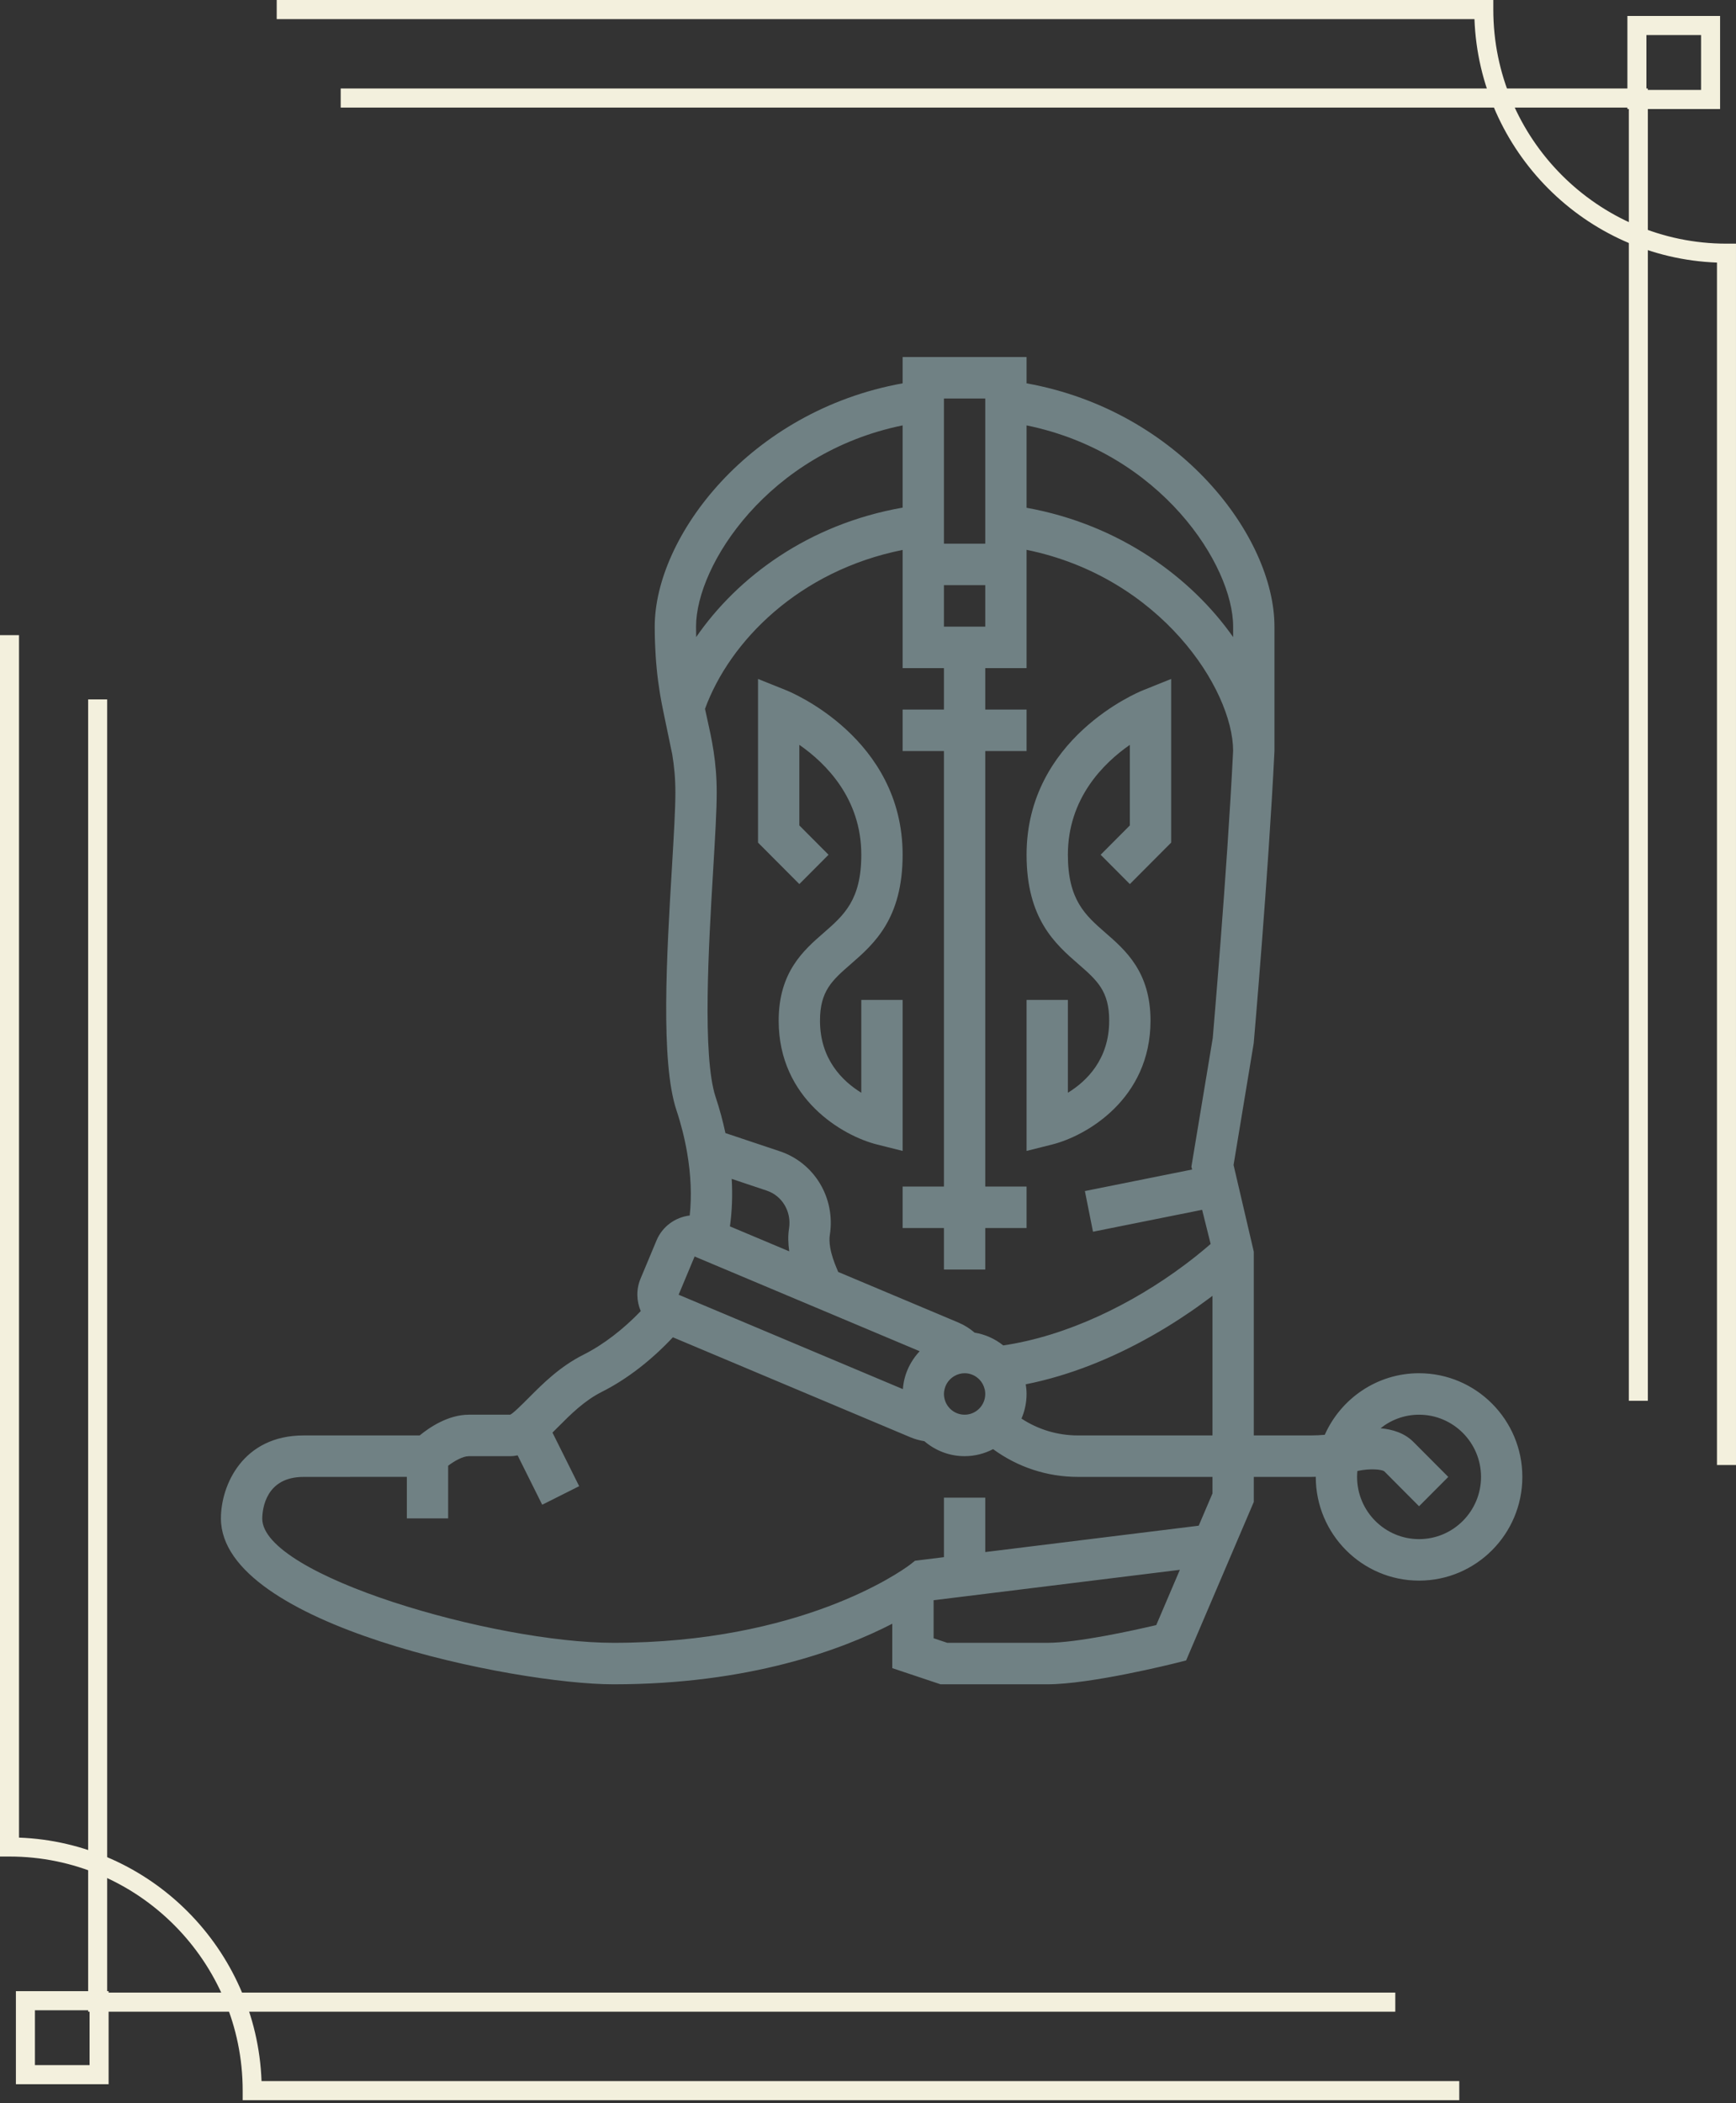
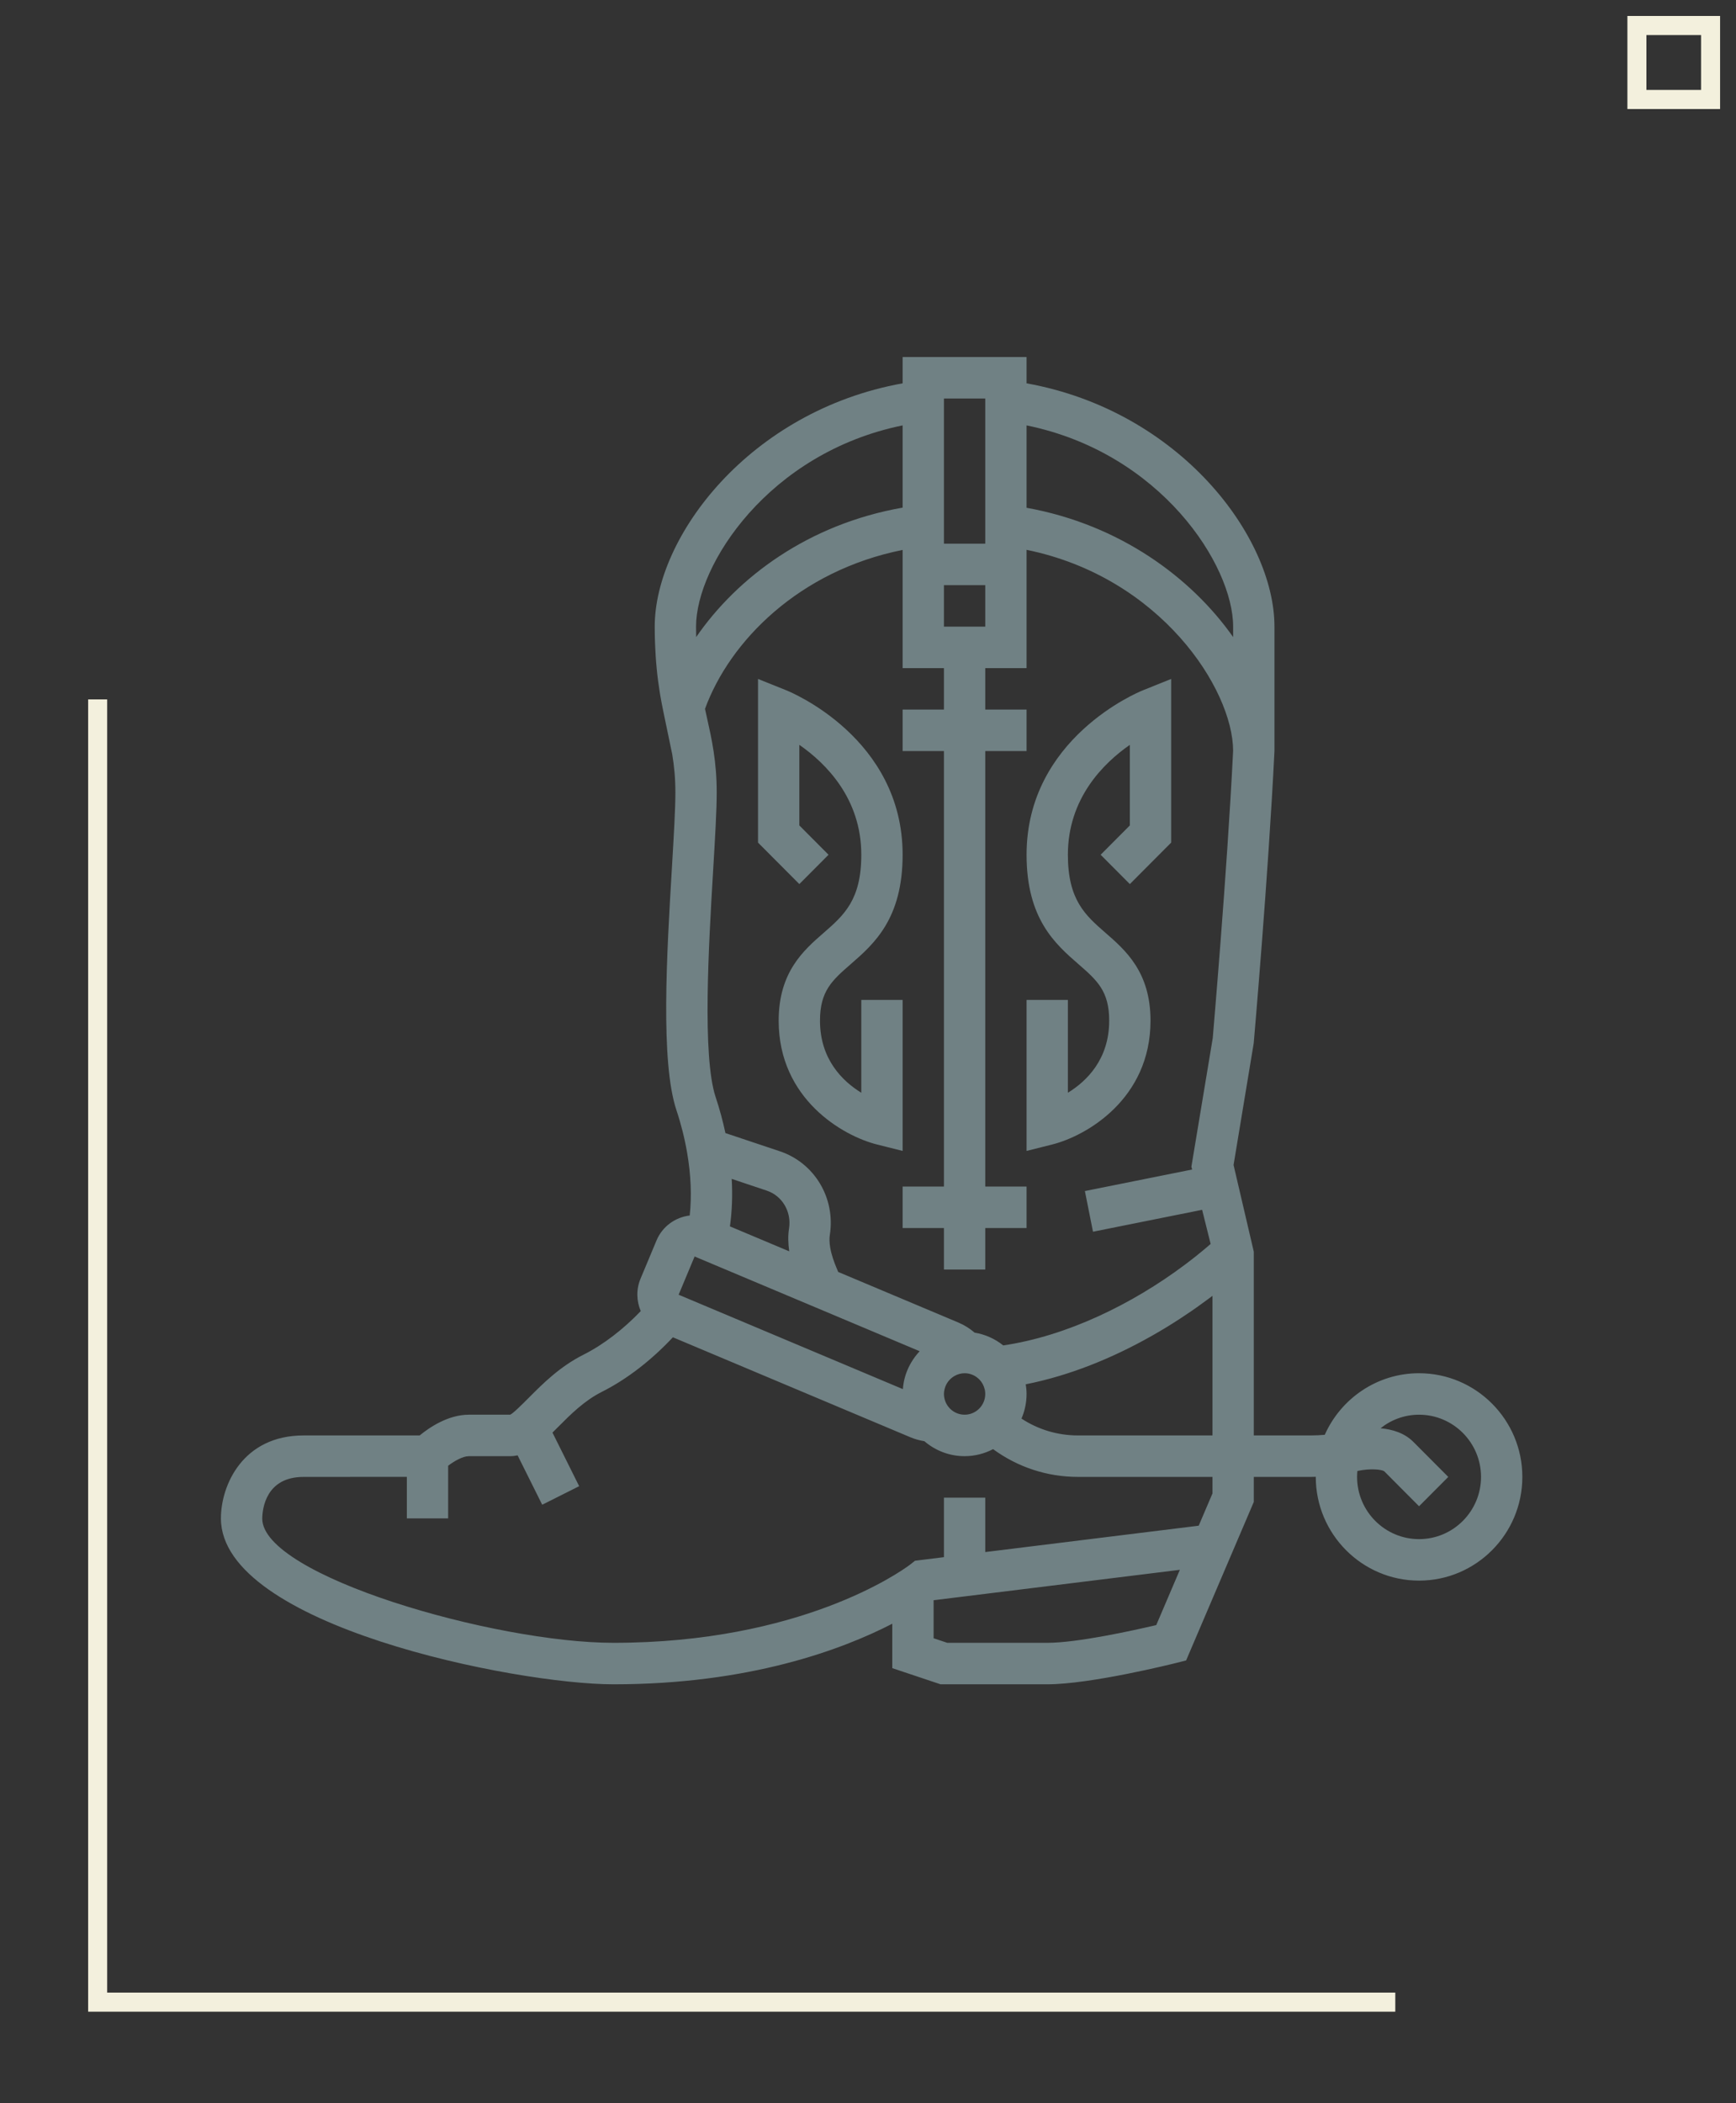
<svg xmlns="http://www.w3.org/2000/svg" width="194" height="235" viewBox="0 0 194 235" fill="none">
  <rect x="0" y="0" width="194" height="235" fill="#333333" stroke="none" />
  <g clip-path="url(#clip0_1610_12611)">
-     <path d="M184.149 156.512H182.024V12.021H38.074V9.887H184.149V156.512Z" fill="#F3F0DD" />
    <path d="M192.222 12.182H181.864V1.784H192.222V12.182ZM183.989 10.047H190.096V3.918H183.989V10.047Z" fill="#F3F0DD" />
-     <path d="M194 163.689H191.874V29.338C177.176 28.789 165.319 16.888 164.772 2.134H30.923V0H166.878V1.067C166.878 15.49 178.568 27.224 192.937 27.224H193.999L194 163.689Z" fill="#F3F0DD" />
    <path d="M155.925 224.772V222.638L11.976 222.638V78.147H9.85V224.772H155.925Z" fill="#F3F0DD" />
-     <path d="M1.777 232.874V222.477H12.137V232.874H1.777ZM3.904 224.611V230.741H10.011V224.611H3.904Z" fill="#F3F0DD" />
-     <path d="M163.075 234.658V232.525H29.227C28.68 217.771 16.824 205.87 2.125 205.32V70.969H-0.001V207.435H1.062C15.431 207.435 27.12 219.169 27.12 233.592V234.659H163.075L163.075 234.658Z" fill="#F3F0DD" />
    <path d="M158.582 153.433C153.887 153.433 149.845 156.266 148.043 160.314C147.549 160.356 147.033 160.385 146.472 160.385H140.113V139.854L137.852 130.167L140.104 116.561C140.12 116.376 141.74 97.813 142.422 83.918V70.015C142.422 59.972 131.83 45.911 114.72 42.83V39.892H100.869V42.83C83.758 45.911 73.166 59.972 73.166 70.015C73.166 70.613 73.178 71.177 73.196 71.724C73.203 71.93 73.213 72.126 73.222 72.325C73.236 72.651 73.252 72.974 73.272 73.283C73.286 73.508 73.303 73.728 73.32 73.943C73.34 74.205 73.364 74.462 73.388 74.713C73.409 74.93 73.43 75.148 73.454 75.356C73.48 75.591 73.509 75.815 73.538 76.04C73.588 76.42 73.641 76.785 73.696 77.134C73.723 77.311 73.75 77.494 73.779 77.665C73.822 77.918 73.867 78.159 73.912 78.399C73.931 78.498 73.949 78.599 73.968 78.697C74.02 78.969 74.074 79.234 74.127 79.49L74.147 79.59L75.124 84.288C75.336 85.564 75.475 86.913 75.475 88.553C75.475 90.435 75.295 93.45 75.088 96.942C74.51 106.601 73.793 118.618 75.592 124.042C76.109 125.593 76.508 127.183 76.782 128.768C77.22 131.288 77.307 133.67 77.076 135.81C75.484 136.005 74.031 137.009 73.367 138.598L71.579 142.875C71.078 144.08 71.129 145.377 71.605 146.49C69.68 148.5 67.444 150.239 65.208 151.361C62.565 152.688 60.659 154.603 59.127 156.14C58.364 156.905 57.32 157.953 57.007 158.068H52.39C50.081 158.068 47.985 159.491 46.898 160.386H33.922C27.148 160.386 24.688 165.928 24.688 169.654C24.688 181.617 57.632 188.192 68.549 188.192C83.778 188.192 94.129 184.3 99.714 181.423V186.385L105.112 188.192H117.028C121.872 188.192 131.05 185.903 131.438 185.806L132.549 185.526L139.259 169.815L140.114 167.812V165.02H146.473C146.669 165.02 146.85 165.01 147.04 165.005C147.04 165.01 147.039 165.014 147.039 165.02C147.039 171.407 152.217 176.606 158.582 176.606C164.946 176.606 170.124 171.407 170.124 165.02C170.124 158.633 164.945 153.434 158.582 153.434V153.433ZM131.851 175.399L129.213 181.574C126.679 182.17 120.406 183.557 117.029 183.557H105.86L104.332 183.046V178.798L126.536 176.056L131.851 175.399ZM135.497 166.862L133.957 170.469V170.47L110.103 173.415V167.336H105.486V173.985L102.896 174.305L102.248 174.388L101.742 174.791C101.736 174.795 101.701 174.822 101.651 174.858C100.595 175.645 89.447 183.556 68.55 183.556C55.244 183.556 29.305 176.052 29.305 169.67C29.324 168.579 29.706 165.019 33.922 165.019L45.465 165.013V169.653H50.082V163.767C50.799 163.226 51.73 162.702 52.391 162.702H57.008C57.296 162.702 57.572 162.667 57.843 162.61L60.592 168.128L64.722 166.055L61.739 160.066C61.956 159.852 62.172 159.635 62.392 159.415C63.755 158.046 65.301 156.495 67.274 155.506C70.095 154.089 72.852 151.925 75.196 149.418L101.731 160.585C102.247 160.802 102.773 160.944 103.302 161.03C104.512 162.069 106.081 162.701 107.795 162.701C108.943 162.701 110.024 162.415 110.978 161.916C113.721 163.921 117.001 165.018 120.458 165.018H135.497V166.861V166.862ZM100.869 47.53V56.718C90.353 58.563 82.438 64.464 77.804 71.173C77.801 71.175 77.8 71.179 77.798 71.18C77.789 70.806 77.784 70.418 77.784 70.015C77.784 63.143 85.873 50.589 100.869 47.53ZM105.486 44.526H110.103V60.746H105.486V44.526ZM105.486 65.38H110.103V70.015H105.486V65.38ZM81.067 126.6C80.779 125.247 80.413 123.899 79.973 122.577C78.457 118.002 79.202 105.496 79.696 97.219C79.908 93.652 80.093 90.574 80.093 88.553C80.093 85.07 79.54 82.597 79.006 80.204C78.932 79.873 78.858 79.541 78.785 79.204C81.546 71.637 89.301 63.762 100.869 61.446V74.65H105.486V79.284H100.869V83.918H105.486V132.579H100.869V137.214H105.486V141.848H110.103V137.214H114.72V132.579H110.103V83.918H114.72V79.284H110.103V74.65H114.72V61.434C129.688 64.487 137.774 77 137.803 83.88C137.129 97.564 135.521 115.971 135.527 115.978L133.14 130.356L133.219 130.673L121.238 133.079L122.143 137.623L134.339 135.176L135.29 138.989C135.192 139.074 135.095 139.158 134.996 139.242C134.858 139.358 134.723 139.475 134.583 139.591C134.419 139.729 134.25 139.866 134.084 140.001C133.916 140.138 133.75 140.274 133.58 140.409C133.459 140.503 133.338 140.598 133.217 140.694C132.979 140.879 132.738 141.065 132.494 141.248C132.462 141.274 132.427 141.299 132.393 141.324C126.501 145.731 119.218 149.281 112.114 150.327C111.205 149.596 110.111 149.095 108.913 148.899C108.38 148.439 107.769 148.052 107.086 147.764L93.67 142.118C93.67 142.118 93.67 142.117 93.668 142.117C93.624 142.018 93.589 141.922 93.547 141.823C93.177 140.965 92.899 140.128 92.775 139.383C92.727 139.106 92.701 138.841 92.697 138.593C92.692 138.376 92.704 138.171 92.735 137.98C93.379 133.864 91.028 129.933 87.144 128.633L81.066 126.601L81.067 126.6ZM110.103 155.751C110.103 157.028 109.068 158.068 107.795 158.068C107.792 158.068 107.791 158.067 107.789 158.067C106.667 158.064 105.735 157.255 105.53 156.189C105.503 156.047 105.486 155.901 105.486 155.751C105.486 155.565 105.513 155.388 105.555 155.215C105.557 155.206 105.561 155.198 105.562 155.19C105.719 154.564 106.127 154.045 106.674 153.736C107.008 153.55 107.385 153.433 107.795 153.433C108.436 153.433 109.017 153.699 109.437 154.125C109.731 154.424 109.941 154.805 110.039 155.229C110.042 155.245 110.05 155.259 110.054 155.275C110.085 155.428 110.103 155.587 110.103 155.75V155.751ZM81.769 131.72L85.684 133.031C87.419 133.61 88.468 135.389 88.175 137.259C88.048 138.058 88.072 138.921 88.196 139.813L81.571 137.026C81.803 135.353 81.877 133.576 81.769 131.721V131.72ZM137.805 71.182C133.141 64.549 125.137 58.611 114.72 56.735V47.531C129.717 50.589 137.805 63.143 137.805 70.015V71.182ZM77.625 140.391L78.291 140.671L80.425 141.57L90.346 145.744L94.18 147.358L102.774 150.975C102.417 151.354 102.103 151.772 101.837 152.223L101.836 152.224C101.445 152.887 101.157 153.617 101.003 154.397C101.002 154.401 101.002 154.405 101.002 154.408C100.95 154.67 100.918 154.939 100.896 155.209L78.2 145.657L76.026 144.742L75.838 144.664L77.624 140.39L77.625 140.391ZM120.458 160.385C118.184 160.385 116.012 159.725 114.152 158.502C114.516 157.657 114.72 156.727 114.72 155.751C114.72 155.382 114.683 155.024 114.628 154.671C119.518 153.704 124.304 151.75 128.653 149.293C128.72 149.255 128.788 149.217 128.855 149.179C129.399 148.869 129.937 148.552 130.466 148.228C130.67 148.104 130.871 147.978 131.072 147.85C131.377 147.658 131.68 147.463 131.98 147.266C132.375 147.007 132.765 146.746 133.152 146.481C133.362 146.335 133.571 146.19 133.778 146.043C134.162 145.772 134.538 145.497 134.911 145.221C135.107 145.076 135.304 144.931 135.497 144.784V160.385H120.458ZM158.582 171.971C154.763 171.971 151.656 168.852 151.656 165.019C151.656 164.795 151.669 164.575 151.69 164.356C153.184 164.034 154.428 164.199 154.686 164.385L158.581 168.296L161.846 165.019L157.949 161.109C156.952 160.106 155.592 159.701 154.278 159.583C155.461 158.637 156.955 158.068 158.581 158.068C162.4 158.068 165.507 161.186 165.507 165.019C165.507 168.852 162.4 171.971 158.581 171.971H158.582ZM87.018 114.041C87.018 108.608 89.804 106.18 92.045 104.229C94.301 102.262 96.252 100.562 96.252 95.504C96.252 89.213 92.292 85.283 89.327 83.223V92.227L92.591 95.504L89.327 98.78L84.71 94.146V75.86L87.875 77.131C88.406 77.344 100.869 82.499 100.869 95.503C100.869 102.676 97.654 105.477 95.07 107.727C93 109.531 91.635 110.721 91.635 114.041C91.635 118.346 94.137 120.794 96.251 122.095V111.723H100.869V128.595L98 127.875C94.202 126.921 87.017 122.804 87.017 114.041L87.018 114.041ZM117.587 127.876L114.72 128.596V111.724H119.337V122.096C121.45 120.797 123.954 118.348 123.954 114.041C123.954 110.721 122.588 109.531 120.519 107.727C117.936 105.478 114.72 102.677 114.72 95.504C114.72 82.499 127.183 77.345 127.714 77.132L130.879 75.861V94.147L126.262 98.781L122.998 95.504L126.262 92.228V83.223C123.299 85.283 119.337 89.213 119.337 95.504C119.337 100.562 121.287 102.263 123.544 104.23C125.785 106.181 128.571 108.609 128.571 114.042C128.571 122.805 121.386 126.922 117.587 127.876L117.587 127.876Z" fill="#708184" />
  </g>
  <defs>
    <clipPath id="clip0_1610_12611">
      <rect width="194" height="234.659" fill="white" />
    </clipPath>
  </defs>
</svg>